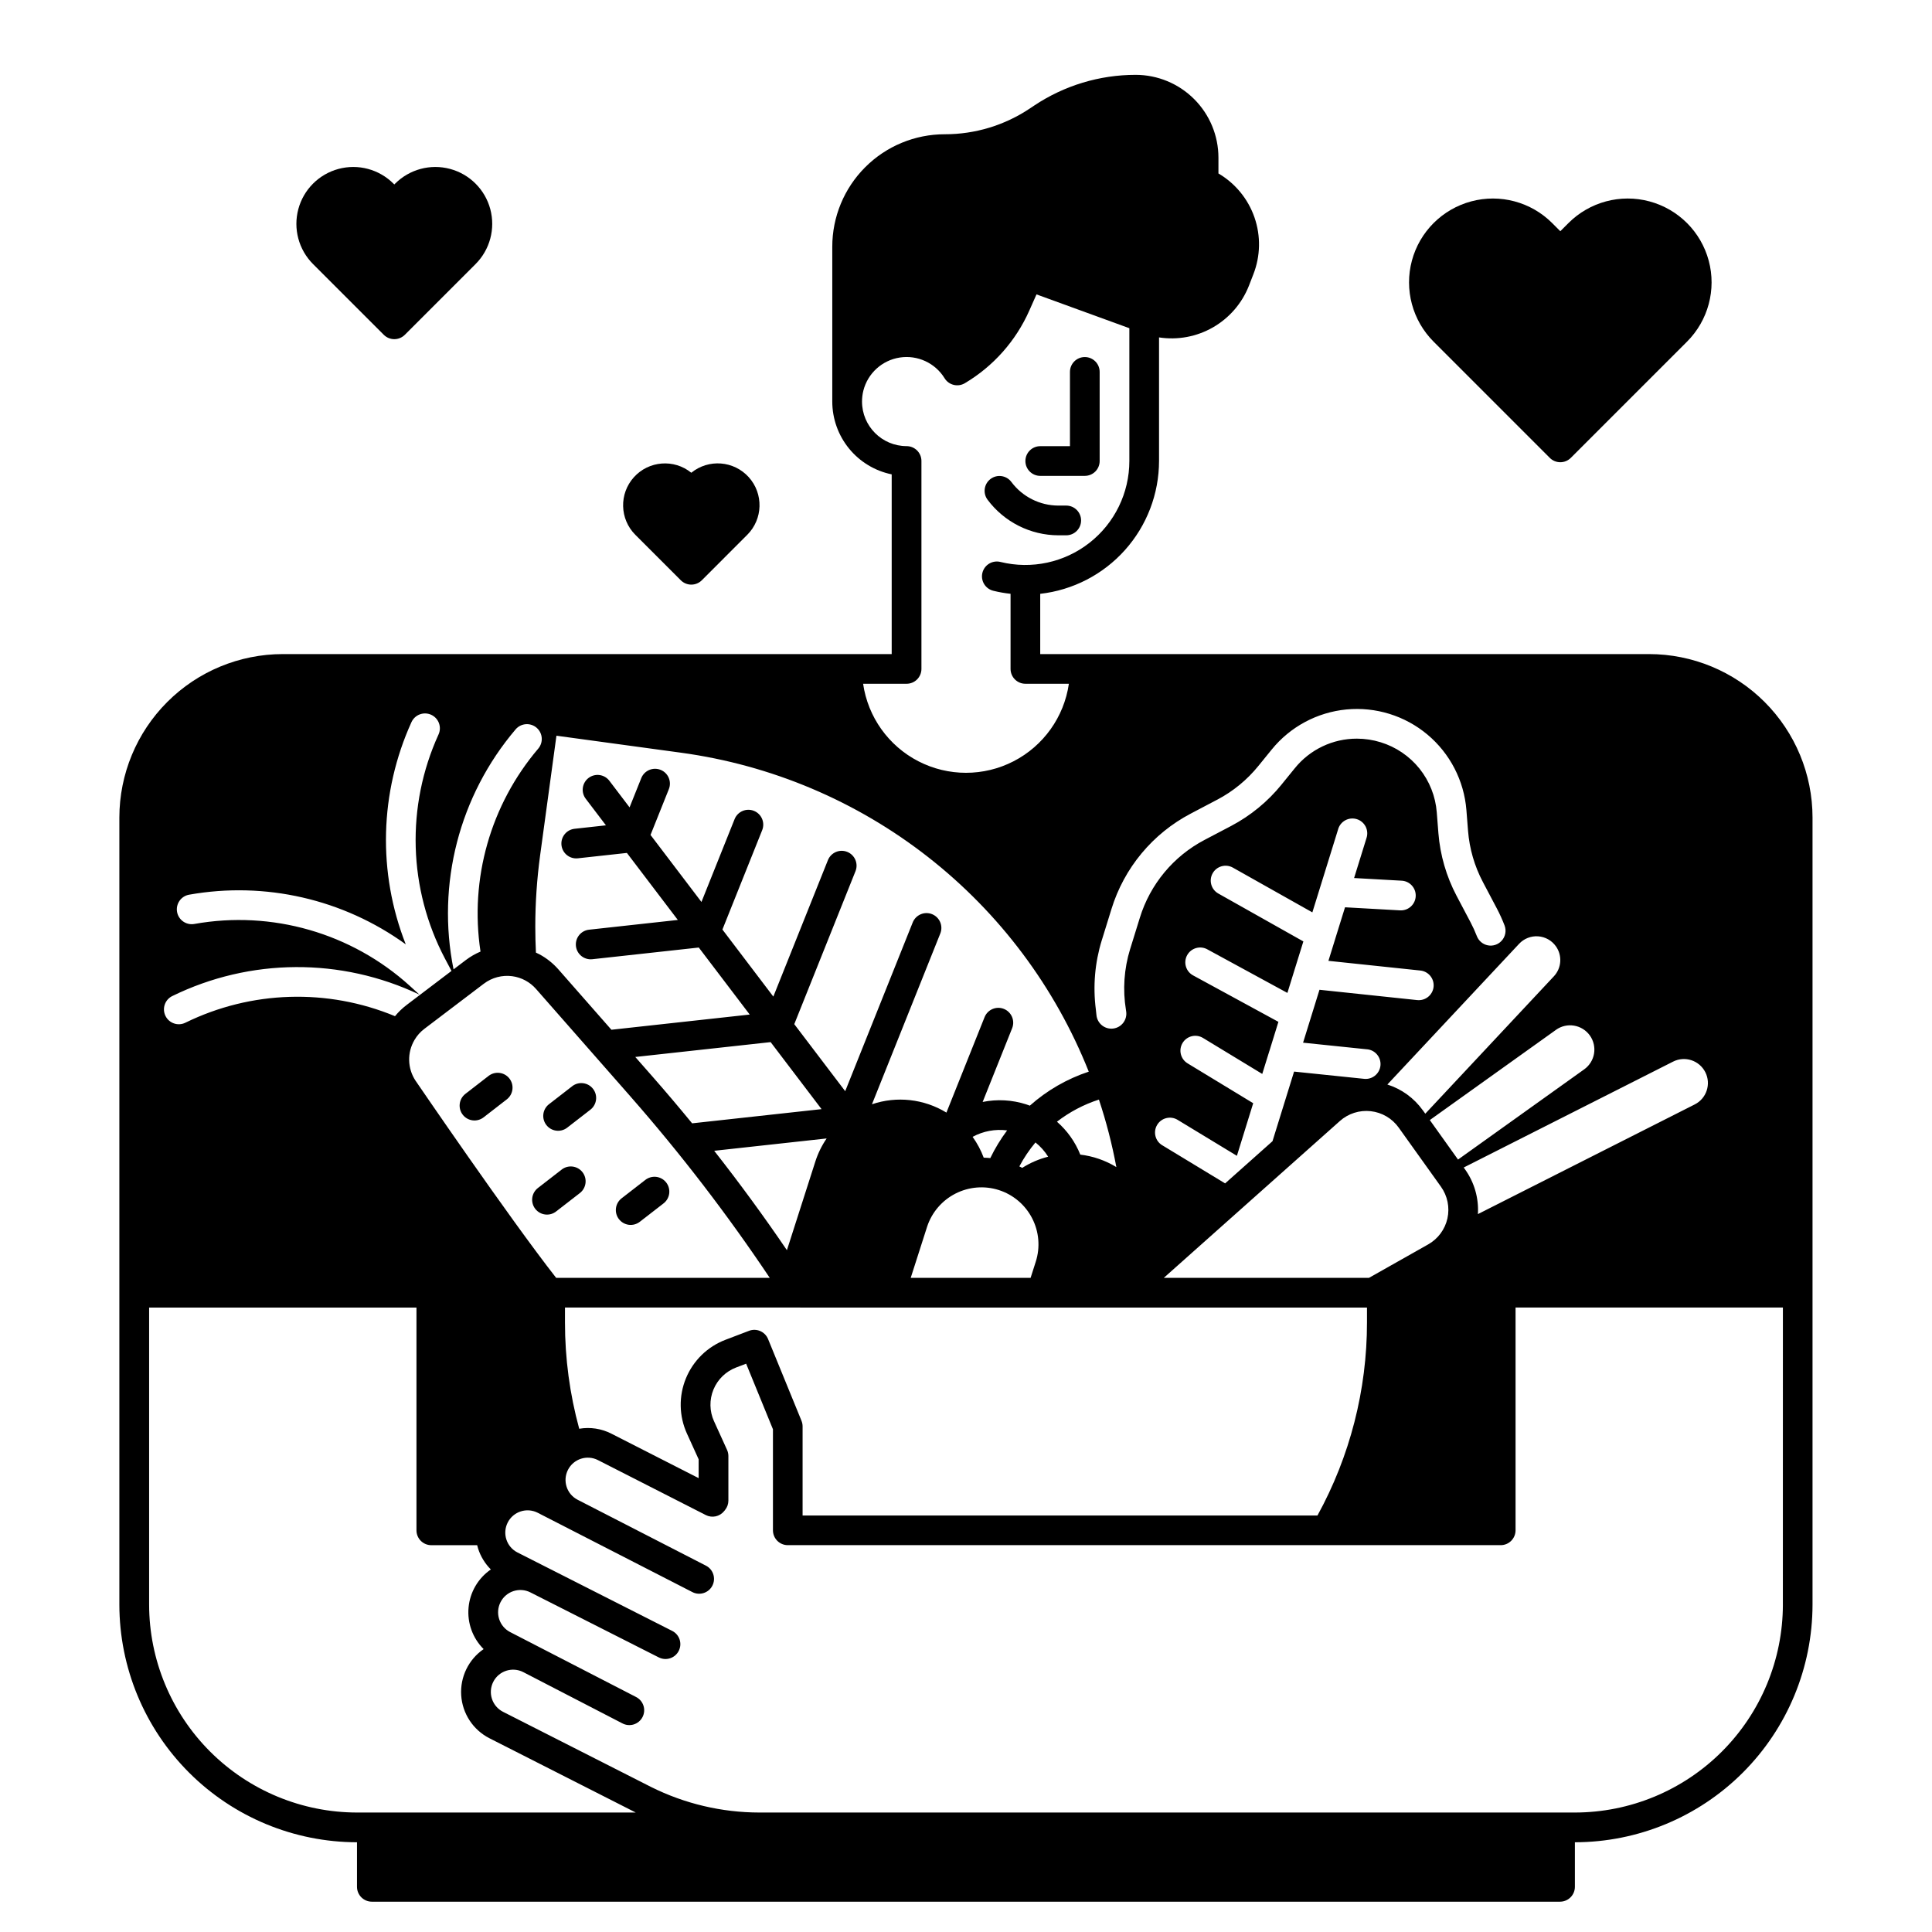
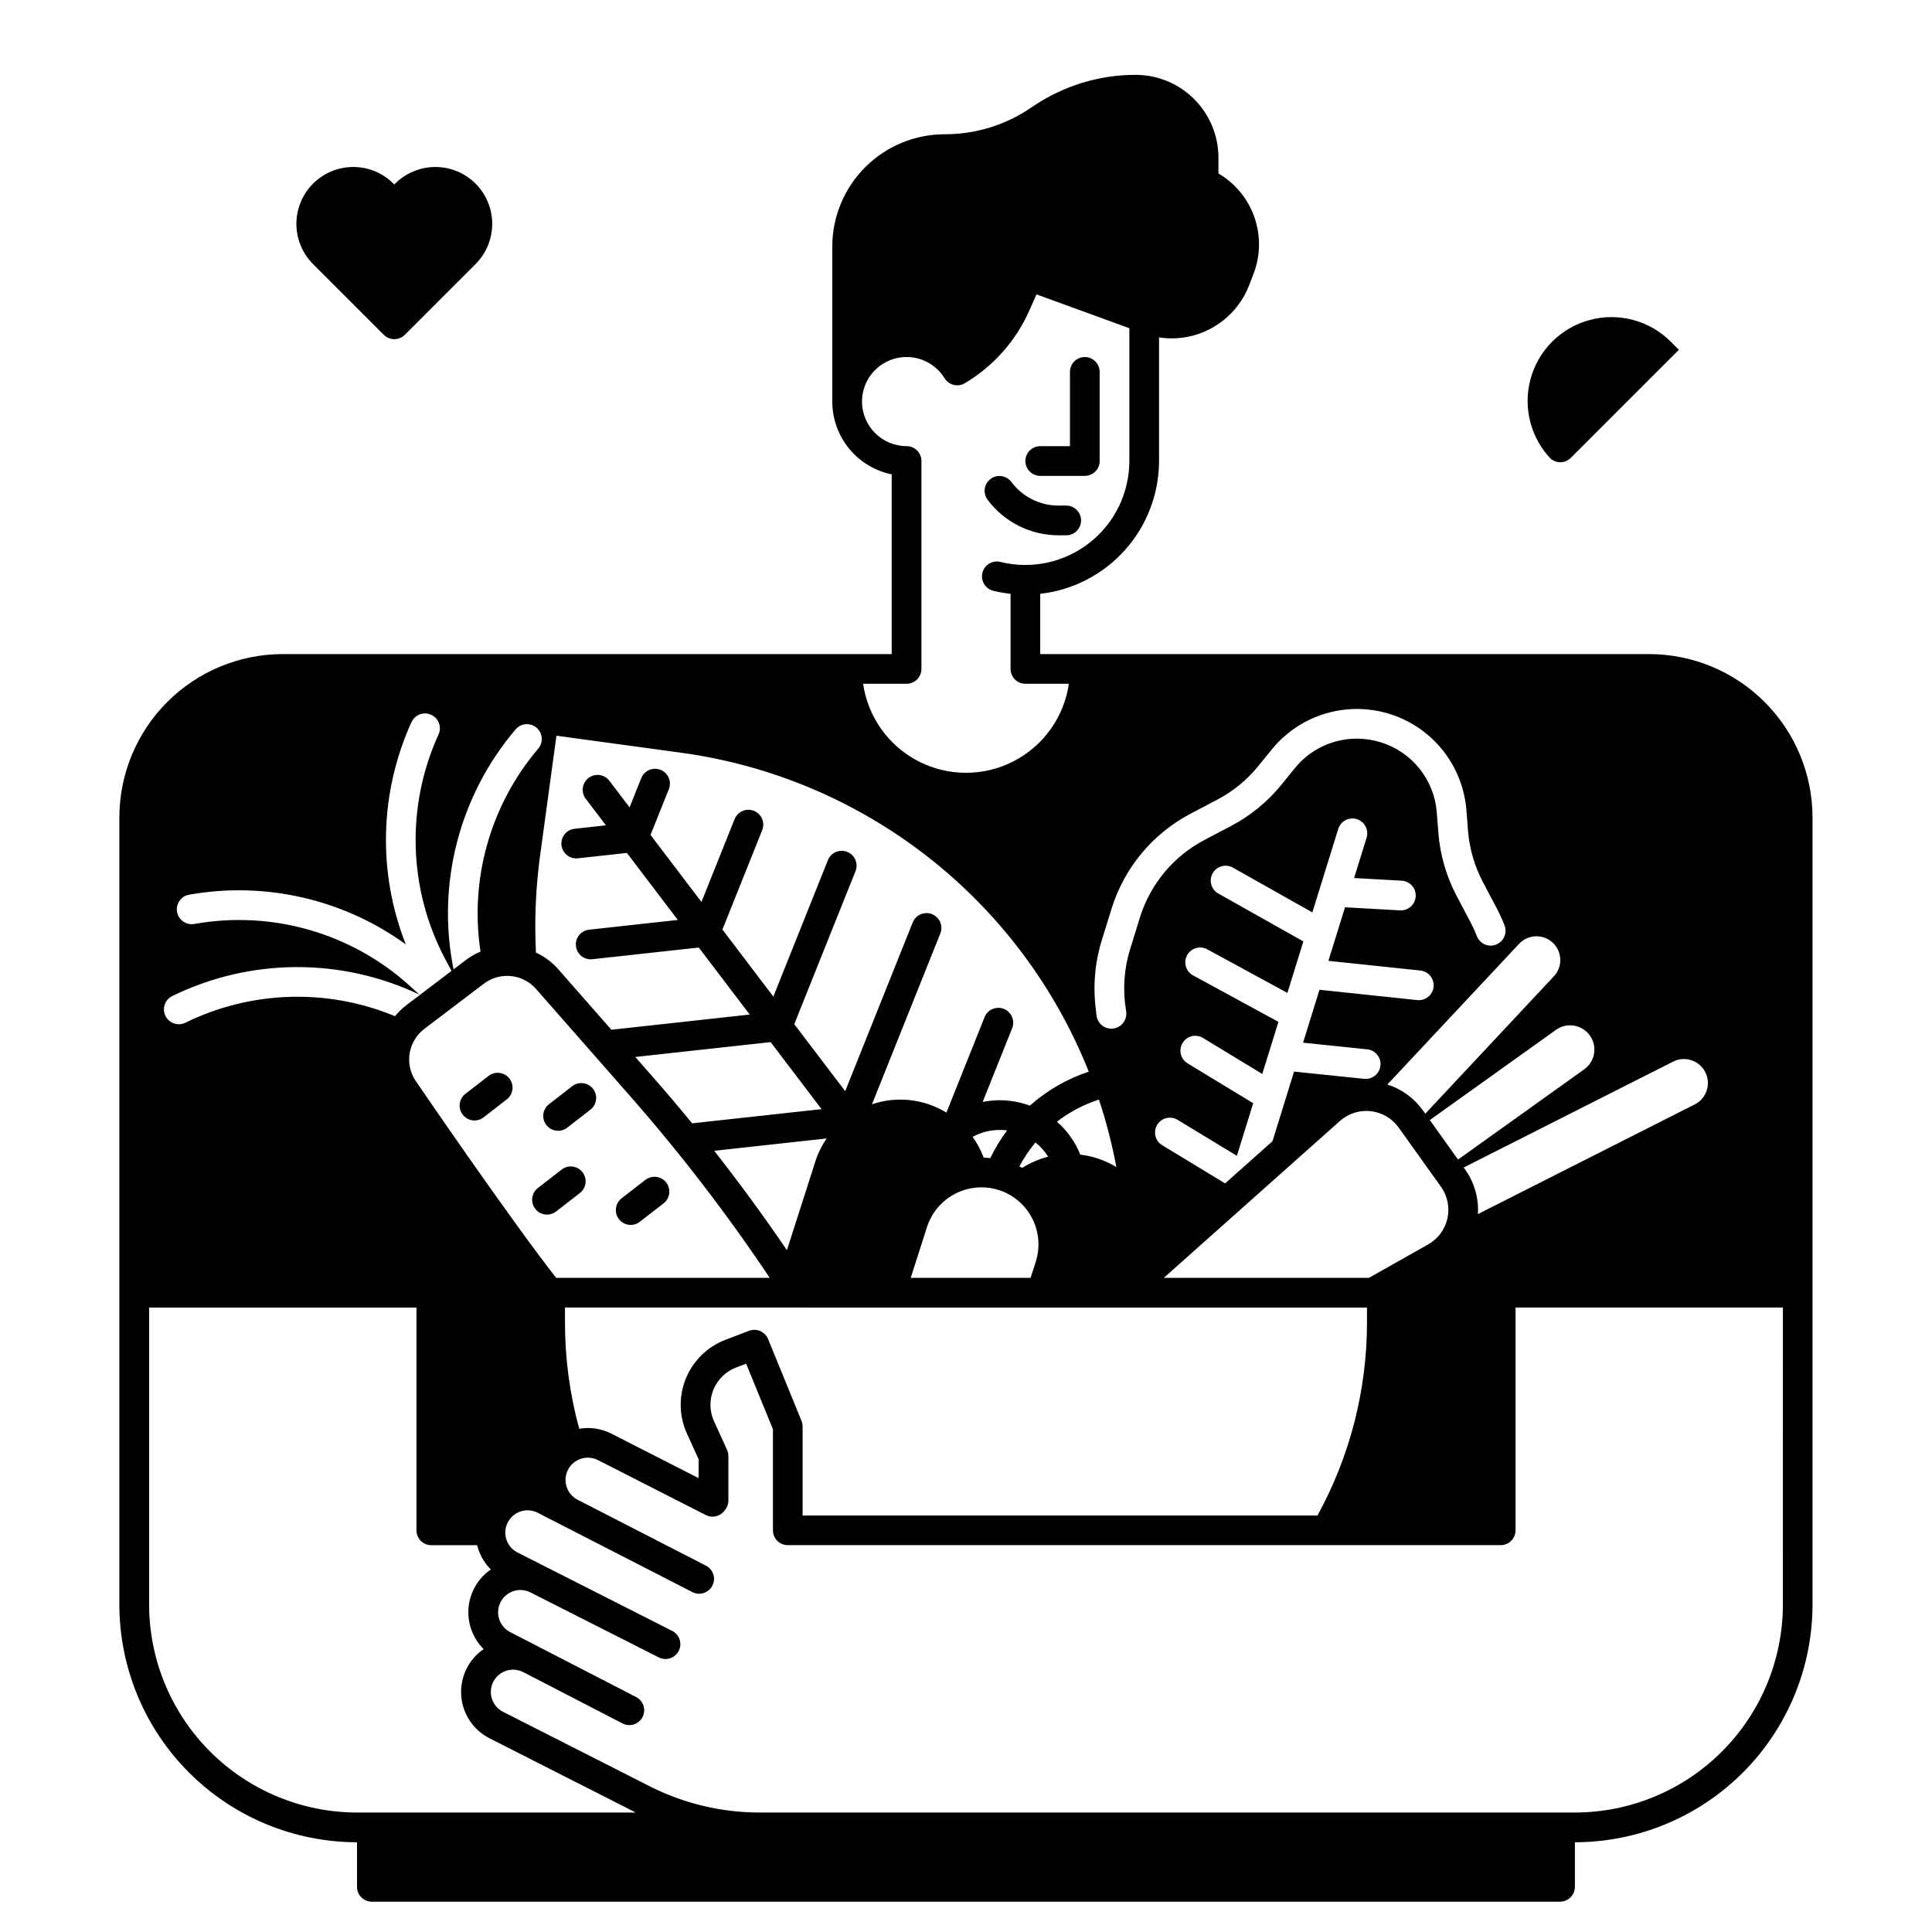
<svg xmlns="http://www.w3.org/2000/svg" fill="#000000" width="800px" height="800px" version="1.1" viewBox="144 144 512 512">
  <g>
    <path d="m419.68 270.11h11.809c1.043 0 2.043-0.414 2.781-1.152s1.152-1.738 1.152-2.781v-23.617c0-2.176-1.762-3.938-3.934-3.938-2.176 0-3.938 1.762-3.938 3.938v19.68h-7.871c-2.176 0-3.938 1.762-3.938 3.938 0 2.172 1.762 3.934 3.938 3.934z" />
    <path d="m581.05 317.34h-161.38v-15.969c8.652-0.98 16.645-5.106 22.453-11.598 5.809-6.492 9.023-14.895 9.035-23.602v-32.754c4.926 0.758 9.965-0.18 14.289-2.66s7.676-6.352 9.512-10.988l1.191-3.066c1.891-4.828 2-10.172 0.305-15.074-1.695-4.898-5.082-9.035-9.555-11.66v-4.191c-0.004-5.82-2.316-11.398-6.43-15.512-4.113-4.117-9.695-6.43-15.512-6.434-9.57 0-18.922 2.832-26.883 8.141l-1.18 0.789c-6.664 4.453-14.5 6.828-22.516 6.816-7.91-0.004-15.496 3.137-21.086 8.73-5.594 5.59-8.734 13.176-8.73 21.086v41.031c0.004 4.535 1.574 8.93 4.441 12.445 2.867 3.512 6.859 5.93 11.305 6.84v47.629h-161.38c-11.477 0.012-22.484 4.578-30.602 12.695-8.117 8.117-12.68 19.121-12.695 30.598v208.61c0.02 16.699 6.66 32.703 18.469 44.512 11.805 11.805 27.812 18.445 44.508 18.465v11.809c0 1.043 0.414 2.047 1.152 2.781 0.738 0.738 1.742 1.156 2.785 1.156h314.88c1.047 0 2.047-0.418 2.785-1.156 0.738-0.734 1.152-1.738 1.152-2.781v-11.809c16.695-0.02 32.703-6.66 44.512-18.465 11.805-11.809 18.445-27.812 18.465-44.512v-208.61c-0.012-11.477-4.578-22.48-12.695-30.598-8.117-8.117-19.121-12.684-30.602-12.695zm6.336 108c3.133-1.586 6.957-0.328 8.543 2.805 1.582 3.133 0.328 6.957-2.805 8.539l-57.465 29.066c0.258-4.223-0.941-8.41-3.406-11.855l-0.355-0.492zm-22.062-6.926 0.004-0.004c0.992 1.391 1.391 3.113 1.113 4.797-0.281 1.684-1.219 3.188-2.609 4.18l-33.438 23.91-7.477-10.469 33.438-23.91-0.004-0.004c1.391-0.992 3.113-1.391 4.797-1.109s3.188 1.219 4.18 2.606zm-208.92 102.1-8.855-21.648c-0.809-1.977-3.047-2.945-5.043-2.188l-6.242 2.379c-4.758 1.812-8.551 5.508-10.484 10.215-1.938 4.707-1.84 10.004 0.266 14.637l3.102 6.82v4.992l-23.133-11.789c-2.621-1.34-5.609-1.797-8.516-1.297-2.512-9.184-3.781-18.66-3.773-28.184v-3.938l212.54 0.004v3.938-0.004c0.004 17.891-4.508 35.488-13.121 51.172h-136.45v-23.617c0-0.512-0.102-1.02-0.297-1.492zm-28.984-78.82c-3.406-4.16-6.875-8.254-10.41-12.289l-4.652-5.297 35.867-3.938 13.496 17.762zm35.648 4.008v0.004c-1.289 1.879-2.297 3.938-2.992 6.106l-7.535 23.504c-6.106-8.98-12.531-17.758-19.27-26.344zm-15.074 36.945h-56.605c-12.543-16.004-37.301-52.301-37.301-52.301-2.113-3.238-2.215-7.391-0.254-10.727 0.672-1.156 1.566-2.168 2.637-2.973l15.754-11.957v0.004c2.148-1.633 4.859-2.348 7.535-1.988 2.441 0.332 4.676 1.531 6.301 3.383l25.043 28.516v0.004c13.328 15.191 25.652 31.238 36.891 48.039zm60.699-23.273c3.816 1.219 6.992 3.906 8.828 7.469 1.84 3.562 2.188 7.711 0.965 11.527l-1.367 4.277h-31.77l4.356-13.59v-0.004c1.254-3.785 3.949-6.926 7.504-8.738 3.555-1.812 7.68-2.152 11.484-0.941zm-6.941-14.098c2.793-1.52 5.996-2.117 9.148-1.707-1.719 2.297-3.215 4.754-4.461 7.336-0.582-0.059-1.164-0.094-1.746-0.109-0.73-1.961-1.719-3.816-2.941-5.519zm12.387 7.832c1.195-2.258 2.629-4.387 4.269-6.348 1.328 1.059 2.465 2.336 3.363 3.777-2.434 0.617-4.75 1.617-6.867 2.961-0.25-0.133-0.508-0.262-0.766-0.391zm9.965-11.848c3.344-2.578 7.106-4.562 11.121-5.859 1.949 5.852 3.492 11.828 4.621 17.891-2.91-1.777-6.168-2.906-9.555-3.305-1.34-3.359-3.461-6.348-6.188-8.727zm34.617-15.461c-1.859-1.129-2.449-3.547-1.324-5.406 1.129-1.859 3.551-2.453 5.41-1.324l15.703 9.535 1.871-6.031c0.012-0.012 0.012-0.031 0.02-0.039l2.391-7.734-22.523-12.262c-0.949-0.484-1.66-1.328-1.973-2.344-0.316-1.016-0.207-2.113 0.305-3.047 0.508-0.934 1.375-1.621 2.398-1.906s2.117-0.145 3.039 0.391l21.137 11.504 1.938-6.269c0-0.012 0.012-0.02 0.012-0.039l2.281-7.34-22.543-12.695c-1.895-1.066-2.566-3.469-1.496-5.363 1.066-1.895 3.469-2.562 5.363-1.496l21.059 11.855 6.82-21.992-0.004 0.004c0.281-1.027 0.969-1.898 1.902-2.41 0.934-0.512 2.035-0.621 3.055-0.309 1.016 0.316 1.863 1.027 2.348 1.977 0.48 0.949 0.559 2.055 0.215 3.062l-3.277 10.566 12.508 0.699h-0.004c2.176 0.062 3.891 1.871 3.828 4.047-0.059 2.172-1.871 3.887-4.043 3.828-0.078 0-0.148-0.012-0.227-0.012l-14.465-0.809-2.598 8.363v0.012l-1.801 5.816 24.344 2.566c2.09 0.211 3.644 2.023 3.539 4.121-0.109 2.094-1.844 3.738-3.941 3.734-0.141 0-0.281-0.004-0.422-0.02l-25.891-2.734-4.348 14.023 16.852 1.746v-0.004c1.066 0.07 2.059 0.57 2.746 1.387 0.691 0.82 1.02 1.883 0.91 2.945-0.113 1.062-0.648 2.035-1.492 2.695-0.844 0.66-1.918 0.945-2.977 0.797l-18.422-1.906-5.719 18.449-12.555 11.18-16.68-10.117v0.004c-1.859-1.129-2.449-3.551-1.324-5.41 1.129-1.855 3.551-2.449 5.41-1.32l15.715 9.535 4.32-13.941zm-6.305 56.848 46.66-41.562v-0.004c2.234-1.988 5.207-2.938 8.18-2.606 2.973 0.328 5.664 1.906 7.406 4.34l11.199 15.664c1.742 2.434 2.367 5.492 1.723 8.414-0.648 2.922-2.512 5.43-5.117 6.894l-15.676 8.855zm103.9-87.891-0.004-0.004c1.754 2.445 1.535 5.789-0.52 7.981l-34.074 36.406-0.66-0.914-0.004 0.004c-2.309-3.227-5.602-5.621-9.387-6.82l34.914-37.293c1.289-1.379 3.133-2.109 5.016-1.984 1.887 0.125 3.617 1.086 4.715 2.621zm-120.34-1.543 2.566-8.285v-0.004c3.352-10.91 10.926-20.027 21.035-25.32l7.016-3.691 0.004 0.004c4.207-2.215 7.922-5.266 10.91-8.965l3.484-4.289c4.91-6.062 12.051-9.898 19.816-10.648 7.762-0.746 15.504 1.652 21.484 6.66 5.981 5.012 9.695 12.211 10.32 19.988l0.434 5.519c0.375 4.738 1.715 9.355 3.934 13.559l3.699 7.008c0.77 1.461 1.453 2.969 2.047 4.508 0.535 1.406 0.219 2.996-0.812 4.09-0.918 0.988-2.281 1.434-3.609 1.18-1.324-0.254-2.43-1.172-2.918-2.43-0.488-1.258-1.047-2.484-1.676-3.68l-3.699-7.008v0.004c-2.715-5.152-4.356-10.805-4.82-16.609l-0.434-5.519v-0.004c-0.328-4.231-1.922-8.266-4.574-11.582-2.656-3.312-6.246-5.75-10.305-6.996-2.031-0.629-4.148-0.949-6.277-0.953-6.406-0.016-12.473 2.879-16.492 7.871l-3.484 4.289 0.004 0.004c-3.668 4.523-8.215 8.254-13.363 10.969l-7.027 3.691c-8.258 4.32-14.441 11.766-17.18 20.672l-2.566 8.285h-0.004c-1.605 5.215-1.984 10.727-1.102 16.109l0.055 0.371v0.004c0.168 1.059-0.102 2.144-0.746 3.004-0.645 0.859-1.609 1.422-2.676 1.555-1.066 0.137-2.141-0.168-2.981-0.84-0.836-0.672-1.367-1.652-1.469-2.723l-0.16-1.492c-0.793-6.144-0.262-12.387 1.562-18.309zm-51.723-68.008c1.043 0 2.047-0.414 2.785-1.152 0.738-0.738 1.152-1.742 1.152-2.785v-55.102c0-1.047-0.414-2.047-1.152-2.785-0.738-0.738-1.742-1.152-2.785-1.152-6.519-0.008-11.801-5.289-11.809-11.809 0-0.969 0.117-1.934 0.348-2.871 1.16-4.613 4.969-8.078 9.668-8.801 4.699-0.719 9.375 1.445 11.867 5.492 1.129 1.832 3.516 2.414 5.363 1.316 7.559-4.488 13.531-11.219 17.09-19.258l1.902-4.281 24.609 8.961v35.188c-0.004 8.465-3.898 16.457-10.562 21.68-6.66 5.223-15.352 7.098-23.574 5.082-1.02-0.262-2.102-0.105-3.004 0.434-0.902 0.539-1.551 1.418-1.805 2.441-0.25 1.02-0.082 2.102 0.469 2.996 0.551 0.898 1.441 1.535 2.465 1.773 1.488 0.363 3 0.629 4.527 0.793v19.902c0 1.043 0.414 2.047 1.152 2.785 0.738 0.738 1.738 1.152 2.781 1.152h11.523c-1.277 8.812-6.734 16.461-14.652 20.539-7.914 4.078-17.312 4.078-25.23 0-7.914-4.078-13.371-11.727-14.648-20.539zm-59.75 18.273c23.879 3.258 46.465 12.797 65.445 27.648 18.977 14.848 33.672 34.473 42.582 56.867v0.008c-5.766 1.906-11.078 4.973-15.613 9.008-0.312-0.113-0.621-0.23-0.941-0.336h0.004c-3.738-1.199-7.719-1.422-11.566-0.645l7.816-19.543c0.805-2.019-0.176-4.309-2.195-5.117-2.016-0.809-4.309 0.176-5.113 2.191l-10.109 25.289c-5.926-3.625-13.156-4.434-19.734-2.203l18.098-45.23c0.402-0.973 0.398-2.062-0.012-3.031-0.41-0.969-1.188-1.734-2.164-2.125s-2.066-0.375-3.031 0.047c-0.965 0.418-1.719 1.203-2.102 2.184l-17.879 44.684-13.496-17.762 16.223-40.539c0.809-2.019-0.172-4.309-2.191-5.117-2.019-0.809-4.309 0.176-5.117 2.191l-14.465 36.16-13.492-17.77 10.539-26.34c0.805-2.019-0.176-4.309-2.195-5.117-2.019-0.805-4.309 0.176-5.117 2.195l-8.785 21.953-13.496-17.762 4.856-12.137c0.809-2.016-0.172-4.309-2.191-5.113-2.019-0.809-4.309 0.172-5.117 2.191l-3.102 7.75-5.32-7.004c-0.625-0.844-1.562-1.406-2.606-1.555-1.043-0.148-2.102 0.125-2.938 0.762-0.84 0.637-1.387 1.586-1.523 2.629s0.152 2.098 0.801 2.926l5.324 7.004-8.301 0.914c-2.078 0.227-3.613 2.039-3.5 4.125 0.113 2.086 1.836 3.719 3.922 3.723 0.148 0 0.293-0.008 0.438-0.023l12.996-1.426 13.496 17.762-23.512 2.582c-2.082 0.223-3.621 2.035-3.508 4.125 0.113 2.09 1.84 3.723 3.934 3.723 0.145 0 0.289-0.008 0.434-0.023l28.207-3.098 13.496 17.762-36.652 4.027-14.051-16c-1.43-1.625-3.137-2.981-5.039-4.004-0.297-0.16-0.609-0.297-0.914-0.438v-0.016c-0.109-2.281-0.168-4.574-0.168-6.848 0-6.316 0.43-12.625 1.277-18.883l4.328-31.734zm-43.855-6.188v-0.004c1.414-1.652 3.898-1.844 5.551-0.434 1.652 1.414 1.844 3.898 0.434 5.551-12.641 14.871-18.215 34.484-15.293 53.777-1.379 0.582-2.68 1.332-3.875 2.234l-3.266 2.481-0.004-0.004c-4.547-22.602 1.516-46.043 16.453-63.605zm-91 70.68c20.637-10.105 44.754-10.246 65.504-0.387l-2.527-2.301c-15.469-14.027-36.566-20.094-57.121-16.422-2.141 0.383-4.191-1.039-4.578-3.18-0.383-2.141 1.039-4.191 3.18-4.574 20.133-3.582 40.859 1.164 57.426 13.156-7.492-19.027-6.945-40.281 1.516-58.895 0.438-0.949 1.23-1.688 2.211-2.051 0.98-0.363 2.066-0.324 3.016 0.113 1.977 0.906 2.844 3.246 1.938 5.223-8.656 18.996-8.023 40.93 1.711 59.395l1.73 3.258-11.957 9.074h0.004c-1.117 0.852-2.133 1.832-3.019 2.922-17.906-7.43-38.141-6.797-55.547 1.73-1.953 0.961-4.312 0.16-5.277-1.789-0.961-1.953-0.16-4.312 1.793-5.273zm48.973 216.37c-14.609-0.016-28.613-5.828-38.945-16.16-10.332-10.328-16.141-24.336-16.156-38.945v-78.719h70.848v59.039c0 1.043 0.414 2.047 1.152 2.785 0.738 0.738 1.738 1.152 2.781 1.152h12.156c0.078 0.312 0.152 0.621 0.254 0.934v-0.004c0.672 2.074 1.824 3.961 3.367 5.5-3.375 2.324-5.539 6.027-5.906 10.105-0.371 4.078 1.094 8.109 3.996 11-4.004 2.754-6.262 7.41-5.945 12.258s3.164 9.168 7.496 11.375l38.762 19.68zm377.86-55.105h0.004c-0.02 14.609-5.828 28.617-16.16 38.945-10.328 10.332-24.336 16.145-38.945 16.16h-216.16c-9.949-0.012-19.762-2.328-28.664-6.766l-39.254-19.93c-1.395-0.711-2.449-1.945-2.934-3.438-0.484-1.488-0.355-3.109 0.355-4.504 1.48-2.906 5.035-4.059 7.941-2.578l26.223 13.562c0.93 0.508 2.023 0.621 3.035 0.316 1.012-0.309 1.859-1.012 2.348-1.949s0.582-2.031 0.254-3.039c-0.328-1.004-1.047-1.836-1.996-2.309l-33.309-17.172c-1.395-0.711-2.449-1.949-2.93-3.438-0.484-1.492-0.355-3.109 0.359-4.504 1.48-2.906 5.039-4.059 7.941-2.574l33.957 17.195 0.059 0.031v-0.004c1.938 0.969 4.293 0.191 5.269-1.742 0.98-1.93 0.215-4.289-1.711-5.277l-41.023-20.797c-2.91-1.477-4.066-5.031-2.59-7.938 1.477-2.91 5.031-4.066 7.941-2.59l40.93 20.992 0.07 0.035c1.934 0.992 4.305 0.23 5.297-1.703s0.23-4.309-1.703-5.301l-33.996-17.461c-2.898-1.48-4.051-5.031-2.57-7.934 1.477-2.902 5.027-4.059 7.934-2.586l28.594 14.57h-0.004c1.656 0.844 3.672 0.414 4.844-1.023l0.266-0.324-0.004-0.004c0.57-0.699 0.883-1.574 0.883-2.477v-11.809c0-0.562-0.121-1.117-0.352-1.629l-3.453-7.598h-0.004c-1.207-2.656-1.262-5.688-0.152-8.387 1.109-2.695 3.281-4.812 6.008-5.852l2.656-1.012 7.106 17.379v26.777c0 1.043 0.414 2.047 1.152 2.785 0.738 0.738 1.738 1.152 2.781 1.152h188.93c1.043 0 2.043-0.414 2.781-1.152 0.738-0.738 1.156-1.742 1.156-2.785v-59.039h70.848z" />
    <path d="m273.55 429.07-6.219 4.82c-1.719 1.332-2.031 3.805-0.699 5.523 1.336 1.719 3.809 2.027 5.523 0.695l6.219-4.82c1.66-1.348 1.938-3.777 0.629-5.465-1.312-1.691-3.731-2.023-5.449-0.754z" />
    <path d="m295.64 431.86-6.219 4.82c-1.66 1.348-1.938 3.773-0.629 5.465 1.312 1.688 3.731 2.023 5.449 0.754l6.219-4.82c1.719-1.332 2.031-3.805 0.699-5.523-1.332-1.719-3.805-2.031-5.523-0.695z" />
    <path d="m292.85 453.95-6.219 4.82c-0.855 0.629-1.422 1.578-1.57 2.629-0.148 1.051 0.137 2.117 0.785 2.957 0.652 0.84 1.613 1.383 2.672 1.5 1.055 0.121 2.113-0.191 2.938-0.867l6.219-4.82c1.715-1.332 2.027-3.805 0.695-5.523-1.332-1.719-3.805-2.027-5.523-0.695z" />
    <path d="m308.03 467.09c0.641 0.828 1.582 1.363 2.617 1.496 1.035 0.129 2.082-0.156 2.906-0.797l6.219-4.82c0.855-0.629 1.422-1.578 1.57-2.629 0.148-1.055-0.137-2.121-0.785-2.961-0.652-0.84-1.613-1.379-2.672-1.5-1.055-0.117-2.113 0.195-2.938 0.867l-6.219 4.82v0.004c-0.824 0.637-1.363 1.578-1.492 2.613-0.133 1.039 0.152 2.082 0.793 2.906z" />
-     <path d="m554.71 265.34c0.738 0.742 1.742 1.156 2.785 1.156s2.047-0.414 2.785-1.156l30.801-30.801-0.004 0.004c5.613-5.613 7.809-13.797 5.754-21.465-2.055-7.668-8.047-13.656-15.715-15.711-7.668-2.055-15.848 0.137-21.461 5.75l-2.156 2.156-2.156-2.156c-5.613-5.613-13.793-7.805-21.461-5.75-7.668 2.055-13.66 8.043-15.715 15.711-2.051 7.668 0.141 15.852 5.754 21.465z" />
-     <path d="m324.42 297.78c0.738 0.738 1.738 1.152 2.781 1.152 1.047 0 2.047-0.414 2.785-1.152l12.043-12.047c4.176-4.172 4.352-10.883 0.402-15.27-3.953-4.383-10.648-4.902-15.23-1.18-4.582-3.715-11.266-3.191-15.215 1.188-3.949 4.383-3.781 11.09 0.387 15.262z" />
+     <path d="m554.71 265.34c0.738 0.742 1.742 1.156 2.785 1.156s2.047-0.414 2.785-1.156l30.801-30.801-0.004 0.004l-2.156 2.156-2.156-2.156c-5.613-5.613-13.793-7.805-21.461-5.75-7.668 2.055-13.66 8.043-15.715 15.711-2.051 7.668 0.141 15.852 5.754 21.465z" />
    <path d="m245.71 232.73c0.738 0.738 1.742 1.152 2.785 1.152s2.047-0.414 2.785-1.152l18.75-18.75c3.805-3.809 5.293-9.355 3.902-14.559-1.395-5.199-5.457-9.262-10.656-10.656-5.203-1.395-10.75 0.094-14.559 3.898l-0.223 0.223-0.223-0.223c-3.809-3.805-9.355-5.293-14.559-3.898-5.199 1.395-9.262 5.457-10.652 10.656-1.395 5.203 0.094 10.75 3.898 14.559z" />
    <path d="m424.48 285.86h2.082c2.176 0 3.938-1.762 3.938-3.938 0-2.172-1.762-3.938-3.938-3.938h-2.082c-4.914-0.008-9.535-2.336-12.469-6.277-1.301-1.727-3.75-2.082-5.484-0.793-1.738 1.285-2.113 3.731-0.84 5.481 4.422 5.941 11.387 9.449 18.793 9.465z" />
  </g>
</svg>